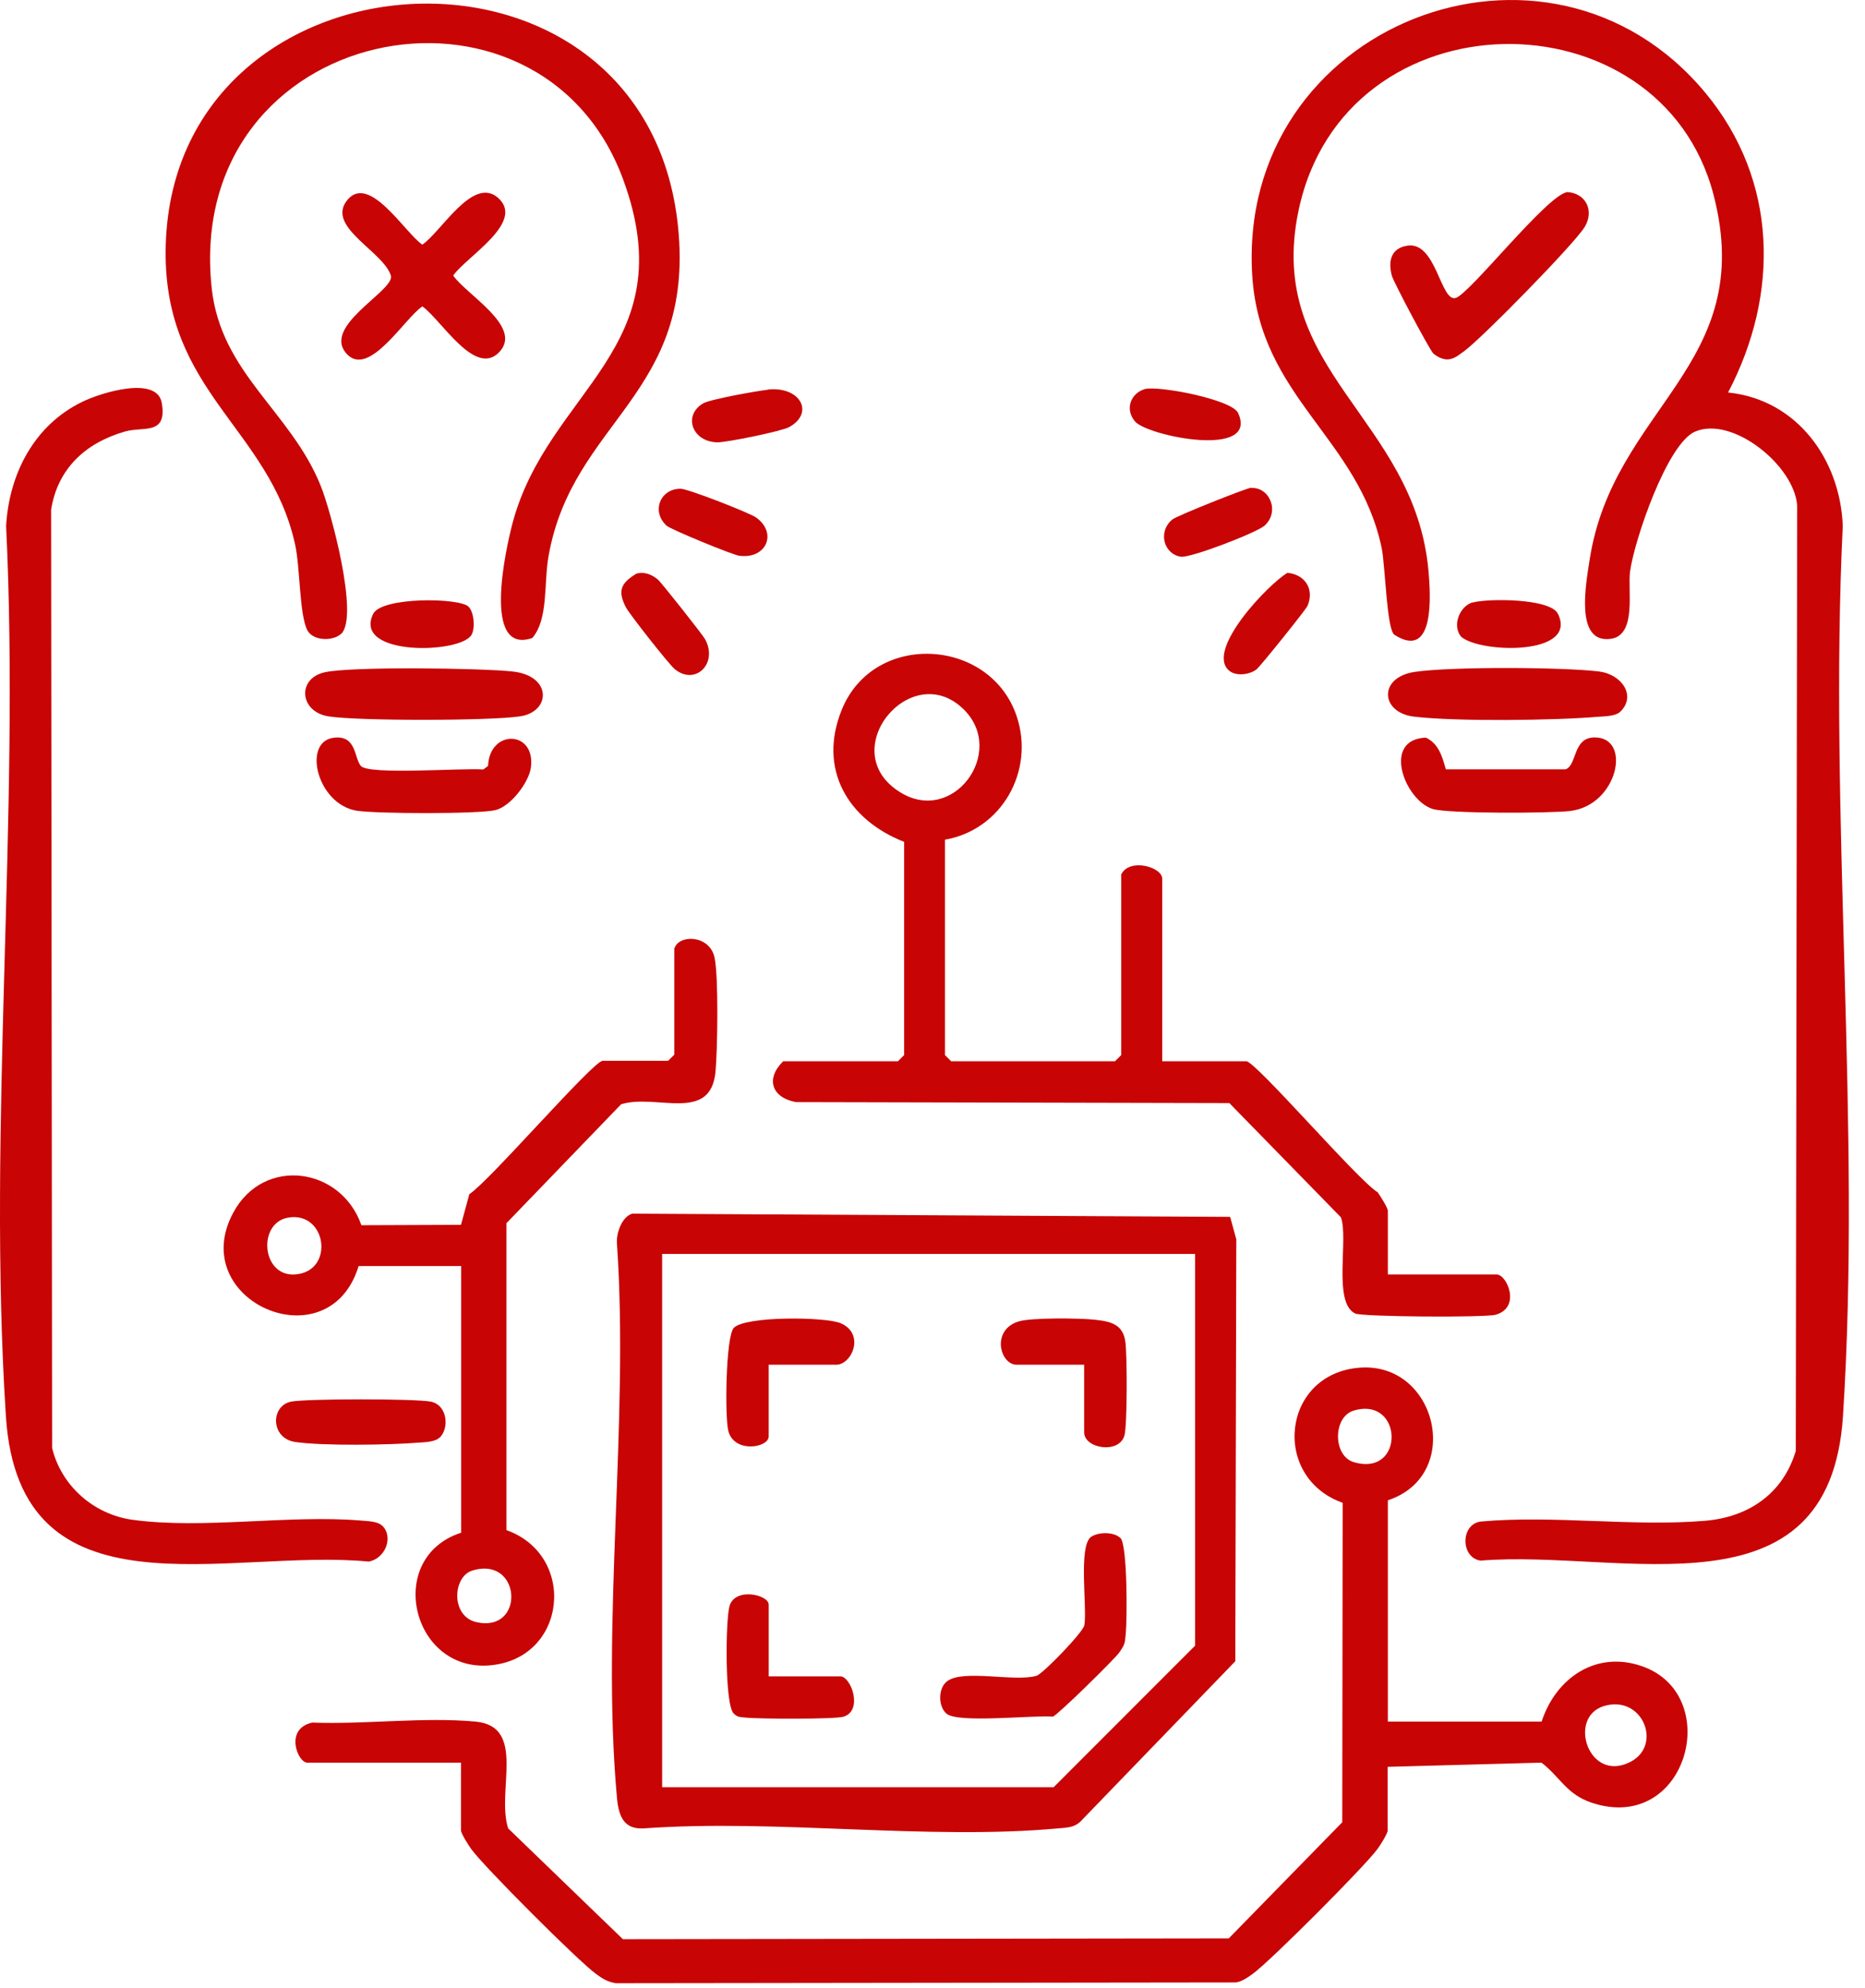
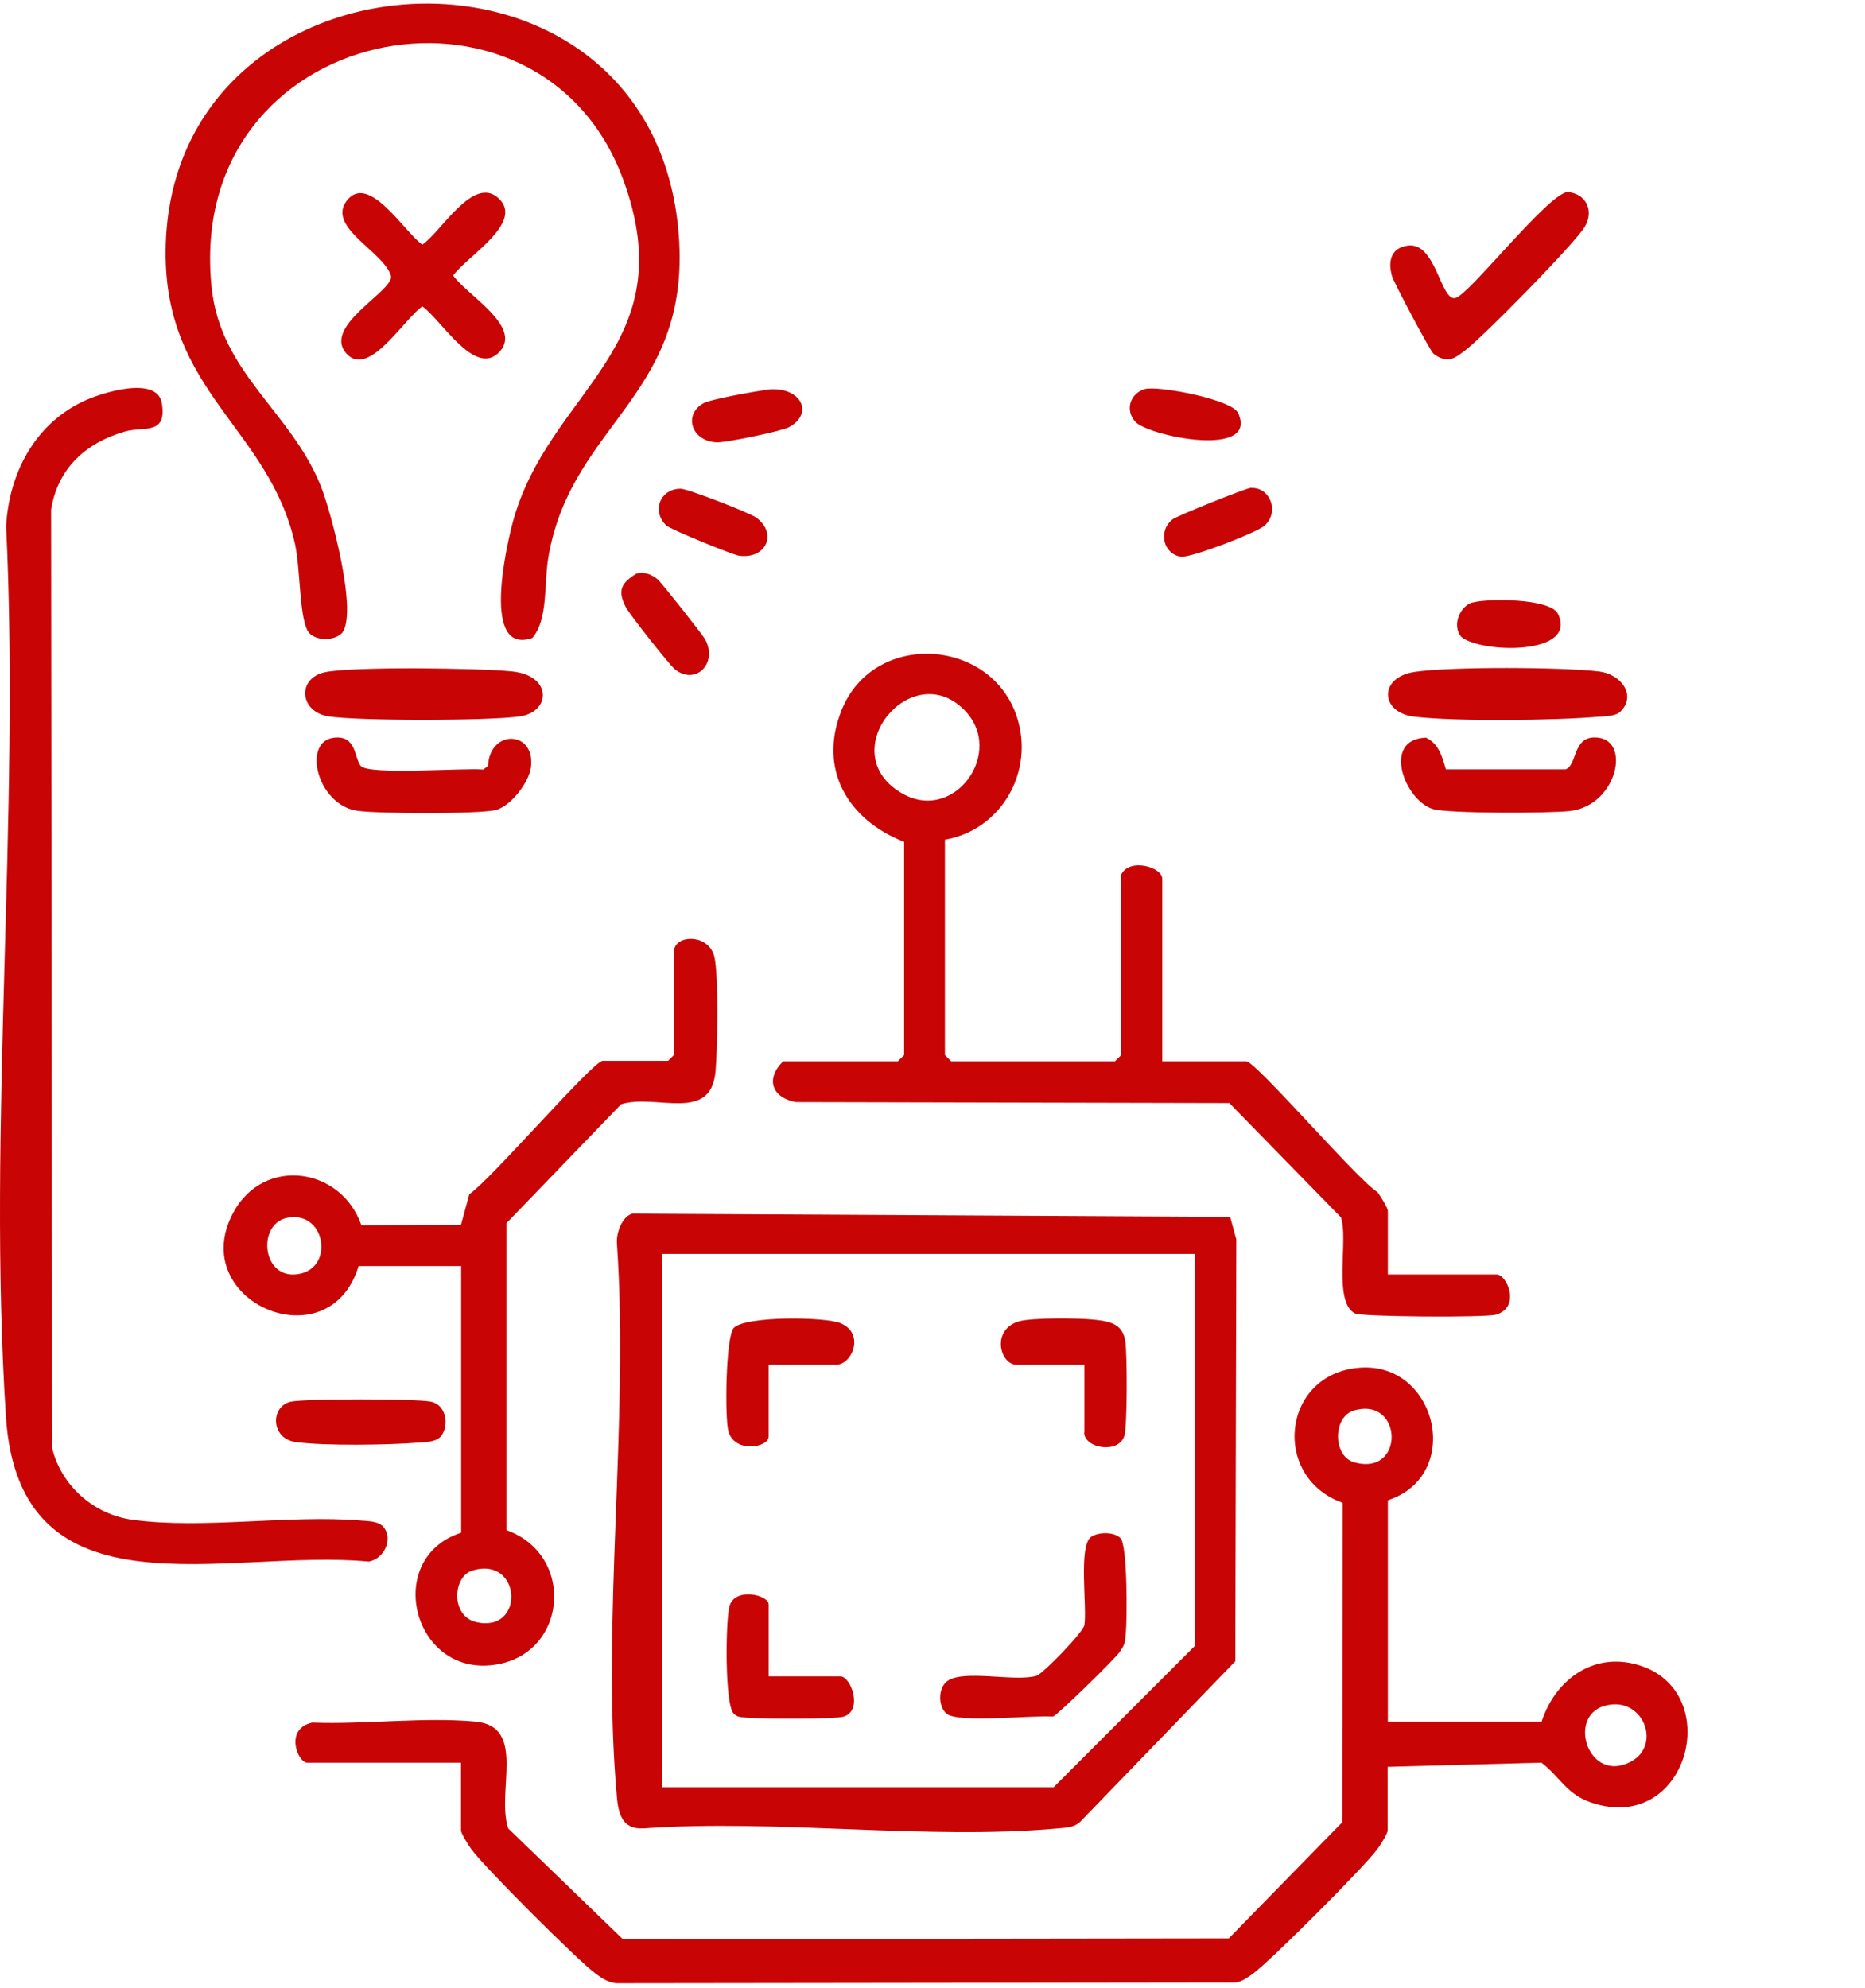
<svg xmlns="http://www.w3.org/2000/svg" width="91" height="97" viewBox="0 0 91 97" fill="none">
-   <path d="M84.318 19.153C87.67 19.493 89.789 22.41 89.915 25.658C89.225 39.883 90.838 54.983 89.925 69.101C89.274 79.145 79.119 75.587 72.248 76.151C71.267 76.024 71.247 74.381 72.248 74.245C75.805 73.924 79.702 74.507 83.219 74.206C85.338 74.021 87 72.874 87.622 70.803L87.69 24.676C87.563 22.731 84.541 20.281 82.714 21.059C81.334 21.642 79.731 26.416 79.537 27.884C79.41 28.798 79.877 30.986 78.604 31.171C76.806 31.433 77.399 28.419 77.564 27.311C78.72 19.853 85.756 17.85 83.618 9.537C81.043 -0.469 65.592 -0.41 63.356 10.295C61.724 18.142 69.032 20.378 69.702 27.865C69.799 28.983 70.033 32.25 68.04 30.976C67.661 30.733 67.593 27.602 67.418 26.747C66.291 21.36 61.481 19.396 61.102 13.455C60.325 1.204 75.523 -4.747 83.219 4.539C86.757 8.807 86.835 14.359 84.318 19.153Z" fill="#C80405" />
  <path d="M67.719 73.195V84.007H75.221C75.921 81.868 77.884 80.526 80.119 81.304C84.142 82.704 82.325 89.52 77.66 87.964C76.417 87.546 76.115 86.691 75.212 86.01L67.71 86.214V89.316C67.71 89.462 67.35 90.045 67.214 90.22C66.592 91.076 61.957 95.723 61.111 96.326C60.859 96.501 60.635 96.676 60.314 96.735L30.044 96.773C29.645 96.705 29.412 96.56 29.091 96.326C28.246 95.723 23.61 91.085 22.988 90.22C22.862 90.045 22.493 89.462 22.493 89.316V86.01H14.991C14.524 86.01 13.864 84.357 15.234 84.055C17.79 84.153 20.695 83.773 23.202 84.007C25.709 84.24 24.203 87.4 24.796 89.219L30.393 94.625L59.955 94.586L65.494 88.917L65.513 73.331C62.015 72.086 62.54 67.04 66.33 66.738C70.12 66.437 71.431 72.008 67.7 73.214L67.719 73.195ZM66.058 68.829C65.028 69.13 65.028 71.046 66.058 71.347C68.565 72.086 68.468 68.119 66.058 68.829ZM78.263 83.248C76.456 83.793 77.525 87.05 79.575 85.961C81.13 85.135 80.138 82.684 78.263 83.248Z" fill="#C80405" />
  <path d="M30.85 59.222L60.023 59.378L60.324 60.477L60.275 81.061L52.705 88.898C52.385 89.189 52.025 89.18 51.627 89.218C45.213 89.802 37.915 88.752 31.404 89.218C30.413 89.277 30.18 88.577 30.102 87.711C29.324 79.116 30.704 69.383 30.102 60.671C30.063 60.175 30.345 59.368 30.85 59.222ZM58.312 61.186H32.308V87.206H51.413L58.312 80.302V61.186Z" fill="#C80405" />
  <path d="M46.107 40.972V51.483L46.408 51.784H54.406L54.707 51.483V42.674C55.106 41.847 56.709 42.304 56.709 42.878V51.784H60.81C61.267 51.784 66.262 57.599 67.224 58.182C67.35 58.357 67.719 58.941 67.719 59.086V62.188H73.025C73.53 62.188 74.23 63.792 72.986 64.152C72.5 64.298 66.466 64.259 66.126 64.094C65.018 63.569 65.814 60.428 65.426 59.398L59.984 53.826L38.828 53.778C37.653 53.554 37.342 52.64 38.216 51.784H43.814L44.115 51.483V41.079C41.365 40 39.897 37.53 41.073 34.632C42.638 30.772 48.342 31.113 49.615 34.973C50.49 37.627 48.877 40.486 46.117 40.972H46.107ZM47.04 34.632C44.474 32.066 40.675 36.645 43.92 38.658C46.515 40.272 49.11 36.703 47.04 34.632Z" fill="#C80405" />
  <path d="M18.655 74.449C19.218 75.013 18.791 76.053 17.994 76.199C11.123 75.528 0.939 79.204 0.288 69.111C-0.625 54.993 0.988 39.892 0.298 25.667C0.444 23.12 1.668 20.738 4.029 19.6C4.904 19.172 7.674 18.297 7.897 19.678C8.159 21.263 6.984 20.796 6.09 21.058C4.195 21.603 2.815 22.848 2.494 24.87L2.543 70.657C2.99 72.504 4.574 73.895 6.449 74.157C9.889 74.634 14.087 73.904 17.605 74.196C17.916 74.225 18.421 74.225 18.645 74.449H18.655Z" fill="#C80405" />
  <path d="M16.653 30.918C16.283 31.287 15.292 31.297 15.001 30.762C14.602 30.004 14.651 27.699 14.398 26.562C13.145 20.903 8.023 19.153 8.082 12.249C8.208 -2.89 31.521 -4.358 33.085 11.073C33.911 19.279 27.945 20.514 26.769 27.116C26.526 28.458 26.769 30.208 25.972 31.132C23.504 31.978 24.689 26.756 25 25.56C26.72 19.017 33.445 17.014 30.403 8.749C26.331 -2.316 8.976 1.116 10.326 14.028C10.764 18.219 14.184 20.057 15.652 23.713C16.138 24.919 17.527 30.052 16.653 30.928V30.918Z" fill="#C80405" />
  <path d="M32.911 46.271C33.125 45.59 34.621 45.61 34.864 46.718C35.068 47.651 35.01 51.22 34.913 52.289C34.679 54.818 32.017 53.349 30.306 53.884L24.709 59.689V74.663C28.178 75.898 27.673 80.963 23.873 81.265C20.074 81.566 18.771 75.995 22.503 74.789V61.779H17.498C16.05 66.534 9.044 63.491 11.386 59.164C12.873 56.412 16.643 56.947 17.634 59.786L22.493 59.767L22.901 58.269C23.854 57.666 28.946 51.764 29.403 51.764H32.6L32.901 51.463V46.261L32.911 46.271ZM14.049 59.417C12.562 59.679 12.756 62.295 14.389 62.188C16.352 62.061 15.953 59.076 14.049 59.417ZM23.047 76.637C22.085 76.928 21.978 78.873 23.251 79.155C25.642 79.69 25.448 75.898 23.047 76.637Z" fill="#C80405" />
  <path d="M16.954 17.305C15.623 15.963 19.15 14.252 19.082 13.484C18.771 12.307 15.963 11.121 16.895 9.828C17.965 8.35 19.762 11.374 20.608 11.938C21.541 11.296 23.076 8.574 24.3 9.653C25.651 10.839 22.755 12.521 22.114 13.445C22.755 14.379 25.476 15.915 24.398 17.14C23.212 18.491 21.531 15.594 20.608 14.952C19.753 15.516 18.042 18.394 16.954 17.305Z" fill="#C80405" />
  <path d="M76.465 9.371C77.359 9.42 77.806 10.256 77.33 11.063C76.854 11.87 72.257 16.557 71.422 17.15C71.169 17.325 70.955 17.529 70.625 17.539C70.382 17.539 70.11 17.402 69.935 17.247C69.77 17.101 68.001 13.776 67.914 13.455C67.729 12.774 67.846 12.113 68.672 11.987C70.071 11.773 70.285 14.709 71.014 14.544C71.684 14.388 75.474 9.517 76.475 9.371H76.465Z" fill="#C80405" />
  <path d="M79.07 34.719C78.847 34.943 78.341 34.953 78.03 34.972C75.873 35.157 71.111 35.215 69.012 34.972C67.341 34.778 67.244 33.047 69.032 32.785C70.82 32.522 76.242 32.551 78.021 32.765C79.09 32.892 79.867 33.922 79.07 34.719Z" fill="#C80405" />
  <path d="M15.846 32.804C17.168 32.512 23.465 32.6 25 32.765C26.944 32.969 26.885 34.72 25.389 34.953C23.97 35.177 17.41 35.186 16.011 34.953C14.612 34.72 14.485 33.105 15.846 32.804Z" fill="#C80405" />
  <path d="M70.548 37.54H76.388C76.961 37.345 76.728 35.974 77.817 35.984C79.634 35.984 78.944 39.29 76.621 39.572C75.659 39.688 70.655 39.708 69.906 39.475C68.536 39.047 67.409 36.072 69.576 35.994C70.208 36.295 70.373 36.927 70.548 37.54Z" fill="#C80405" />
  <path d="M16.254 36.003C17.401 35.838 17.274 36.975 17.605 37.374C17.984 37.831 22.639 37.462 23.581 37.549L23.814 37.374C23.892 35.556 26.147 35.634 25.904 37.452C25.806 38.181 24.912 39.358 24.164 39.533C23.29 39.727 18.382 39.708 17.42 39.562C15.476 39.26 14.748 36.227 16.254 36.003Z" fill="#C80405" />
  <path d="M21.453 70.142C21.23 70.365 20.725 70.375 20.414 70.395C18.985 70.511 15.788 70.56 14.418 70.365C13.184 70.19 13.193 68.586 14.214 68.392C14.991 68.246 20.219 68.246 21.006 68.392C21.832 68.547 21.93 69.675 21.463 70.142H21.453Z" fill="#C80405" />
  <path d="M31.055 27.991C31.444 27.884 31.793 28.03 32.094 28.273C32.26 28.409 34.262 30.947 34.398 31.18C35.059 32.376 33.922 33.475 32.921 32.649C32.639 32.415 30.715 29.975 30.54 29.634C30.122 28.827 30.297 28.448 31.055 27.991Z" fill="#C80405" />
-   <path d="M59.965 32.717C58.809 31.715 61.908 28.477 62.822 27.952C63.658 28.03 64.144 28.73 63.803 29.556C63.726 29.741 61.491 32.522 61.306 32.668C60.956 32.931 60.295 33.008 59.965 32.717Z" fill="#C80405" />
  <path d="M33.212 23.849C33.562 23.849 36.584 25.026 36.905 25.259C37.955 26.037 37.371 27.301 36.059 27.116C35.729 27.068 32.717 25.833 32.522 25.648C31.764 24.948 32.221 23.84 33.212 23.849Z" fill="#C80405" />
  <path d="M61.053 23.811C61.947 23.762 62.462 24.958 61.704 25.648C61.325 25.988 58.099 27.233 57.623 27.165C56.787 27.048 56.476 25.95 57.205 25.347C57.419 25.172 60.8 23.82 61.043 23.801L61.053 23.811Z" fill="#C80405" />
  <path d="M55.854 18.987C56.486 18.802 60.101 19.483 60.412 20.154C61.432 22.39 56.01 21.282 55.388 20.572C54.873 19.979 55.164 19.192 55.854 18.987Z" fill="#C80405" />
  <path d="M37.468 19.007C39.052 18.842 39.761 20.154 38.498 20.845C38.109 21.049 35.486 21.584 35.009 21.584C33.766 21.564 33.309 20.261 34.319 19.678C34.66 19.483 36.934 19.075 37.468 19.017V19.007Z" fill="#C80405" />
  <path d="M71.859 29.401C72.578 29.197 75.649 29.187 76.019 29.955C77.01 31.988 72.267 31.89 71.296 31.073C70.839 30.529 71.218 29.576 71.859 29.391V29.401Z" fill="#C80405" />
-   <path d="M22.863 29.605C23.125 29.868 23.193 30.617 23.018 30.957C22.542 31.91 17.188 32.046 18.208 29.956C18.616 29.119 22.426 29.158 22.863 29.605Z" fill="#C80405" />
  <path d="M54.668 75.042C55.018 75.392 54.999 78.999 54.931 79.709C54.882 80.195 54.902 80.205 54.63 80.614C54.435 80.915 51.598 83.696 51.374 83.764C50.393 83.686 46.778 84.094 46.195 83.628C45.767 83.287 45.757 82.354 46.233 82.023C47.04 81.45 49.528 82.082 50.577 81.771C50.888 81.673 52.851 79.651 52.91 79.301C53.055 78.455 52.599 75.402 53.25 74.984C53.609 74.75 54.358 74.741 54.668 75.052V75.042Z" fill="#C80405" />
  <path d="M37.507 66.593V70.093C37.507 70.638 35.855 70.929 35.544 69.85C35.359 69.218 35.408 65.202 35.806 64.794C36.37 64.21 40.286 64.249 41.025 64.57C42.22 65.086 41.569 66.593 40.801 66.593H37.497H37.507Z" fill="#C80405" />
-   <path d="M52.91 66.593H49.606C48.8 66.593 48.343 64.91 49.694 64.483C50.306 64.288 52.687 64.317 53.406 64.395C54.212 64.483 54.795 64.619 54.912 65.484C54.999 66.106 55.009 69.568 54.863 70.054C54.591 70.968 52.9 70.676 52.9 69.898V66.593H52.91Z" fill="#C80405" />
+   <path d="M52.91 66.593H49.606C48.8 66.593 48.343 64.91 49.694 64.483C50.306 64.288 52.687 64.317 53.406 64.395C54.212 64.483 54.795 64.619 54.912 65.484C54.999 66.106 55.009 69.568 54.863 70.054C54.591 70.968 52.9 70.676 52.9 69.898H52.91Z" fill="#C80405" />
  <path d="M37.508 81.8H41.006C41.521 81.8 42.123 83.453 41.171 83.764C40.782 83.9 36.992 83.88 36.39 83.812C36.147 83.783 35.992 83.812 35.797 83.608C35.36 83.18 35.399 79.097 35.593 78.377C35.855 77.434 37.508 77.813 37.508 78.299V81.8Z" fill="#C80405" />
</svg>